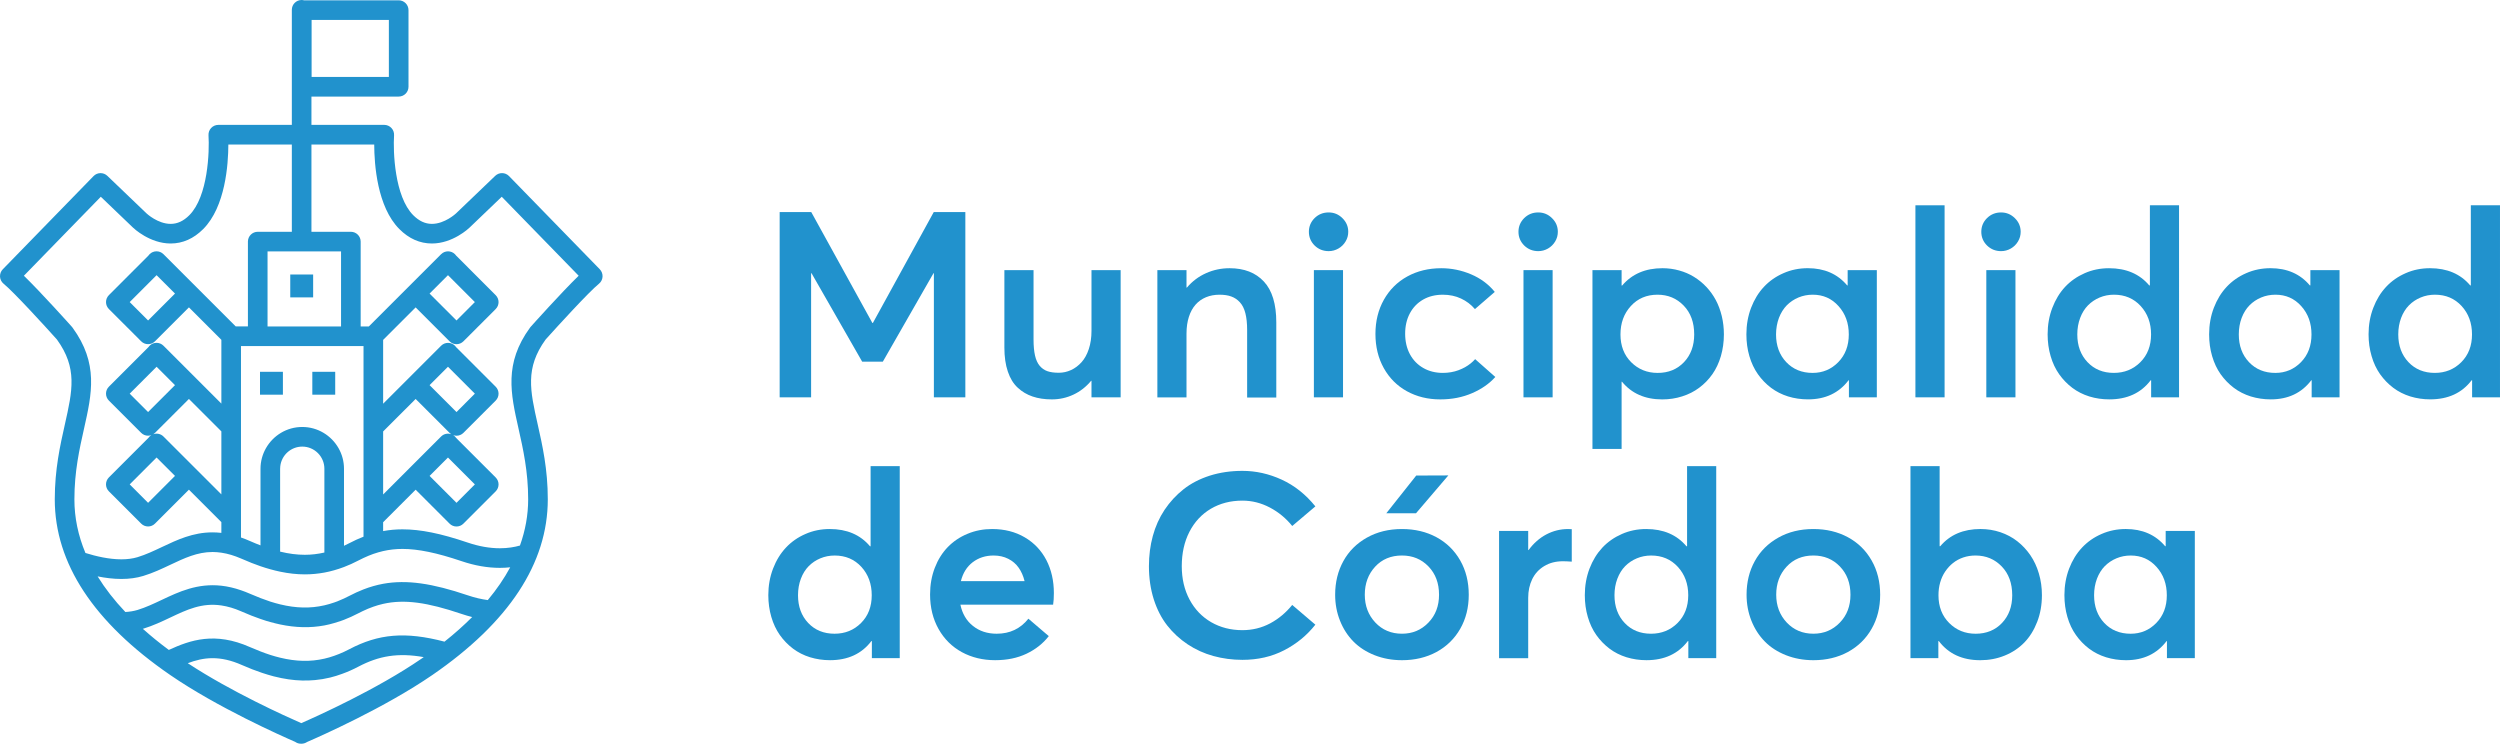
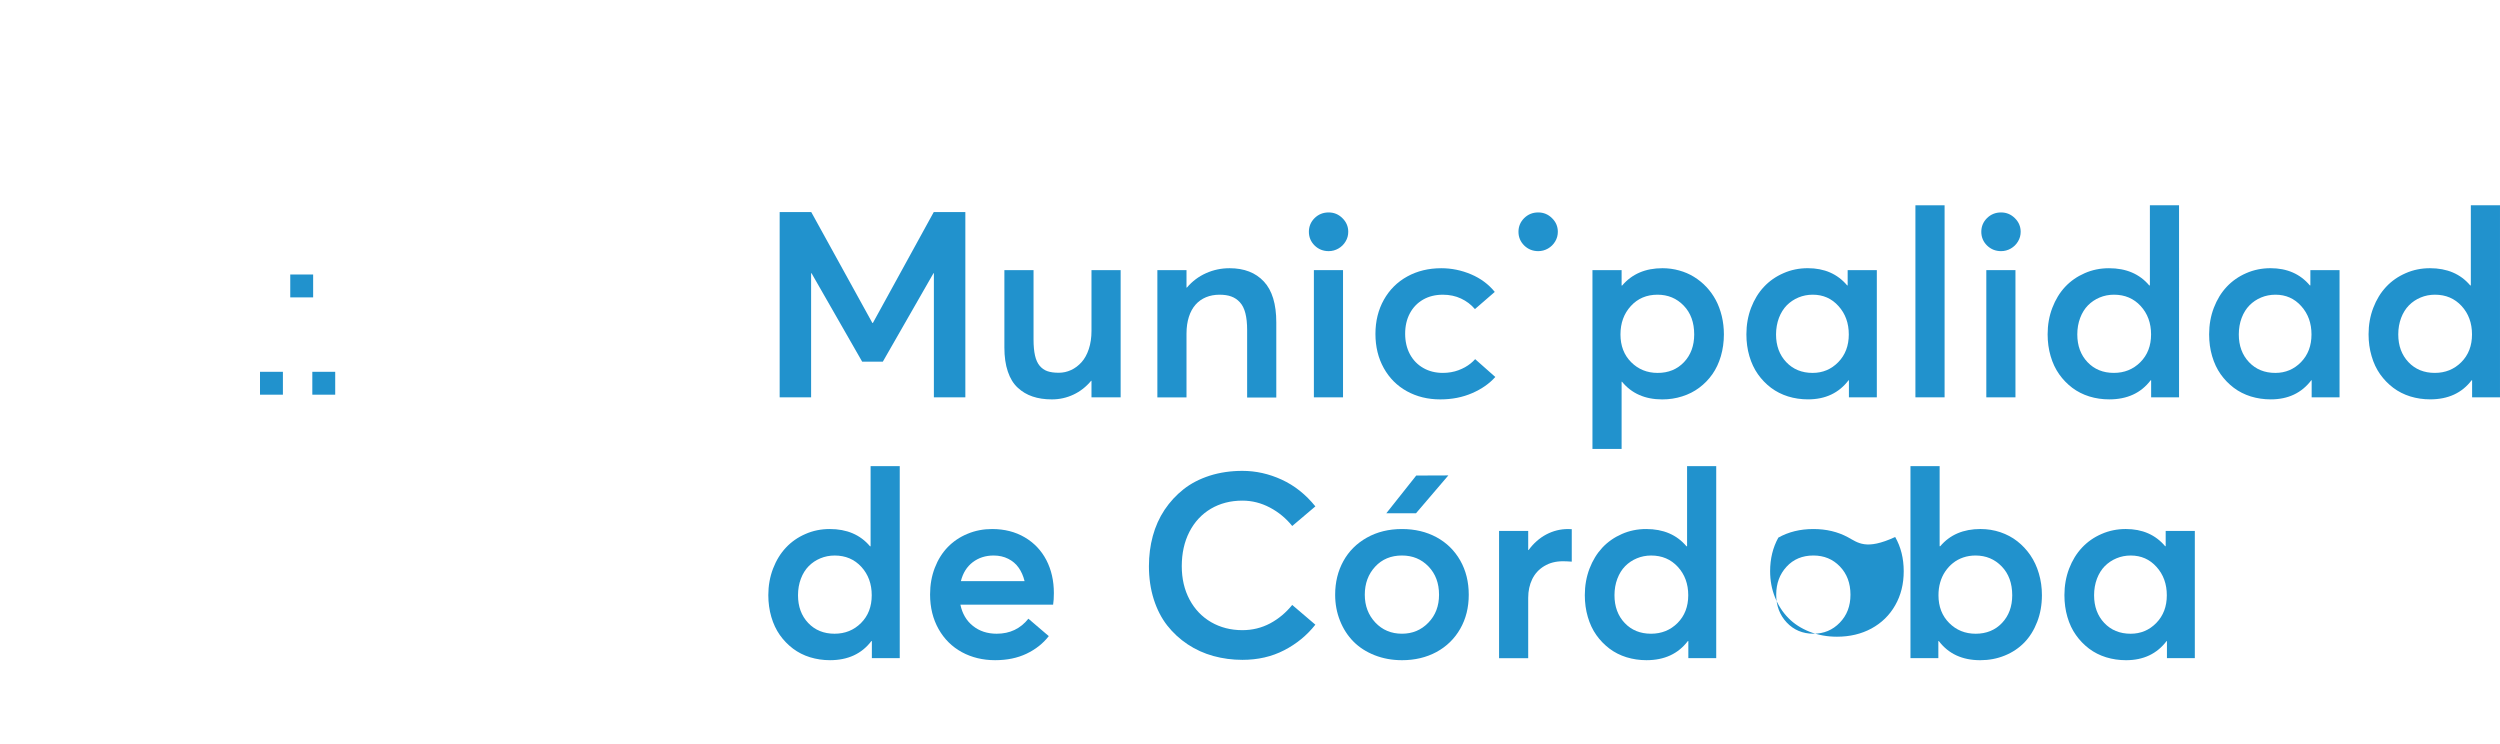
<svg xmlns="http://www.w3.org/2000/svg" id="Capa_1" x="0px" y="0px" width="188.643px" height="56.12px" viewBox="0 0 188.643 56.12" xml:space="preserve">
  <polygon fill="#2192CD" points="19.619,28.055 19.619,28.556 19.619,28.734 19.619,29.476 19.619,29.782 21.347,29.782 21.347,29.476 21.347,28.734 21.347,28.055 21.107,28.055 " />
  <polygon fill="#2192CD" points="23.567,28.055 23.567,28.734 23.567,29.476 23.567,29.782 25.294,29.782 25.294,29.476 25.294,29.034 25.294,28.734 25.294,28.055 24.514,28.055 " />
  <polygon fill="#2192CD" points="21.902,20.713 21.902,22.44 23.629,22.44 23.629,20.713 23.502,20.713 22.022,20.713 " />
-   <path fill="#2192CD" d="M38.411,13.287c-0.284-0.292-0.751-0.299-1.043-0.018l-2.961,2.837c-0.008,0.008-0.845,0.787-1.816,0.787 c-0.508,0-0.968-0.214-1.406-0.651c-1.42-1.421-1.528-4.835-1.45-6.03c0.013-0.204-0.058-0.405-0.199-0.554 c-0.14-0.149-0.335-0.235-0.54-0.235h-5.495V7.287h6.583c0.408,0,0.74-0.331,0.74-0.74V0.764c0-0.409-0.332-0.741-0.74-0.741h-7.148 C22.88,0.009,22.821,0,22.762,0c-0.41,0-0.741,0.331-0.741,0.739v8.684h-5.549c-0.204,0-0.4,0.086-0.54,0.235 c-0.14,0.148-0.212,0.35-0.199,0.554c0.078,1.195-0.03,4.609-1.45,6.03c-0.439,0.438-0.898,0.651-1.406,0.651 c-0.971,0.001-1.808-0.779-1.815-0.786L8.101,13.27c-0.294-0.281-0.76-0.274-1.042,0.018L0.21,20.32 c-0.145,0.148-0.22,0.353-0.209,0.56c0.013,0.207,0.112,0.4,0.273,0.531c0.764,0.621,3.139,3.222,4.023,4.209 c1.555,2.151,1.174,3.844,0.598,6.403c-0.356,1.586-0.762,3.385-0.762,5.656c0,4.822,2.931,9.282,8.712,13.256 c3.561,2.448,8.413,4.603,9.429,5.044c0.01,0.007,0.02,0.014,0.031,0.021c0.12,0.079,0.262,0.118,0.406,0.118 c0,0,0.023,0.001,0.035,0.001c0.148,0,0.295-0.045,0.423-0.128l0.007-0.005c0.974-0.421,5.869-2.591,9.447-5.051 c5.781-3.975,8.712-8.435,8.712-13.257c0-2.271-0.405-4.07-0.762-5.656c-0.576-2.56-0.957-4.253,0.598-6.403 c0.885-0.987,3.259-3.588,4.024-4.209c0.161-0.131,0.26-0.324,0.272-0.531c0.011-0.207-0.064-0.411-0.208-0.56L38.411,13.287z M23.513,1.503h5.83v4.304h-5.83V1.503z M23.501,18.972h2.233v5.66h-5.546v-5.66h1.833H23.501z M25.549,33.823 c-0.541-0.955-1.567-1.605-2.742-1.605c-1.175,0-2.198,0.648-2.741,1.604c-0.259,0.457-0.409,0.985-0.409,1.548v0.136v4.753v0.894 c-0.255-0.099-0.514-0.204-0.785-0.324c-0.232-0.103-0.461-0.193-0.688-0.271v-1.77v-4.755v-2.093v-4.815v-1.011h0.523h0.561h0.18 h0.74h5.546h0.617h0.124h0.74h0.215v1.016v4.815v2.093v4.755v1.704c-0.357,0.138-0.716,0.301-1.08,0.493 c-0.132,0.069-0.263,0.132-0.393,0.193v-0.917V35.51v-0.141C25.957,34.808,25.808,34.281,25.549,33.823 M24.477,35.369v6.323 c-0.487,0.112-0.976,0.171-1.472,0.171c-0.595,0-1.212-0.079-1.868-0.239v-6.255c0-0.019,0.003-0.037,0.004-0.056 c0.001-0.042,0.002-0.085,0.007-0.126c0.091-0.835,0.8-1.488,1.659-1.488C23.727,33.699,24.477,34.448,24.477,35.369 M5.614,37.68 c0-2.107,0.386-3.82,0.726-5.332c0.595-2.642,1.108-4.923-0.869-7.63c-0.014-0.02-0.029-0.038-0.045-0.056 c-0.11-0.124-2.326-2.597-3.623-3.855l5.804-5.96l2.429,2.328c0.051,0.05,1.265,1.199,2.841,1.199c0.908,0,1.733-0.366,2.453-1.086 c1.68-1.68,1.897-4.894,1.901-6.384h4.79v6.586h-2.573c-0.409,0-0.741,0.331-0.741,0.74v6.401h-0.919l-5.453-5.451 c-0.289-0.289-0.757-0.289-1.047,0c-0.033,0.032-0.061,0.067-0.087,0.104l-2.985,2.987c-0.289,0.289-0.289,0.758,0,1.047 l2.435,2.434c0.138,0.14,0.326,0.218,0.523,0.218c0.196,0,0.385-0.078,0.523-0.218l2.559-2.559l2.448,2.448v4.814l-4.369-4.368 c-0.289-0.29-0.757-0.29-1.047,0c-0.033,0.034-0.061,0.069-0.087,0.106l-2.985,2.985c-0.289,0.29-0.289,0.759,0,1.048l2.435,2.434 c0.138,0.139,0.326,0.217,0.523,0.217c0.084,0,0.166-0.017,0.243-0.044c-0.044,0.029-0.089,0.063-0.129,0.103 c-0.033,0.033-0.061,0.068-0.087,0.105l-2.985,2.985c-0.289,0.29-0.289,0.759,0,1.048l2.435,2.434 c0.138,0.141,0.327,0.218,0.523,0.218c0.196,0,0.385-0.077,0.523-0.218l2.559-2.559l2.448,2.448v0.813 c-0.223-0.024-0.444-0.039-0.665-0.039c-1.485,0-2.669,0.563-3.813,1.104c-0.624,0.295-1.212,0.574-1.849,0.768 c-0.354,0.107-0.762,0.163-1.216,0.163c-0.931,0-1.909-0.228-2.714-0.48C5.895,40.406,5.614,39.057,5.614,37.68 M13.205,22.152 l-2.031,2.03l-1.387-1.388l2.029-2.03L13.205,22.152z M12.335,32.938c-0.208-0.208-0.508-0.265-0.769-0.173 c0.047-0.029,0.092-0.063,0.131-0.103l2.559-2.558l2.448,2.446v4.755L12.335,32.938z M13.205,35.91l-2.031,2.031l-1.387-1.39 l2.029-2.029L13.205,35.91z M11.174,31.092l-1.387-1.388l2.029-2.03l1.389,1.388L11.174,31.092z M31.785,49.715 c-3.317,2.281-7.833,4.317-9.051,4.851c-1.158-0.507-5.303-2.374-8.565-4.523c1.184-0.449,2.406-0.61,4.101,0.144 c0.518,0.229,1.015,0.421,1.498,0.583c0.301,0.1,0.598,0.19,0.888,0.266c0.381,0.097,0.751,0.172,1.115,0.225 c0.687,0.101,1.35,0.116,1.998,0.056c0.385-0.036,0.766-0.099,1.143-0.191c0.306-0.075,0.611-0.17,0.915-0.283 c0.404-0.146,0.807-0.323,1.213-0.538c1.562-0.821,2.993-1.063,4.934-0.721C31.91,49.626,31.85,49.671,31.785,49.715 M33.541,48.417 c-2.962-0.777-4.978-0.591-7.191,0.575c-0.132,0.07-0.263,0.133-0.393,0.194c-0.247,0.114-0.494,0.215-0.741,0.3 c-0.245,0.087-0.491,0.159-0.739,0.215c-1.057,0.243-2.14,0.219-3.34-0.074c-0.241-0.058-0.487-0.127-0.74-0.208 c-0.241-0.078-0.488-0.166-0.74-0.264c-0.257-0.098-0.515-0.204-0.785-0.323c-2.653-1.18-4.517-0.534-6.133,0.21 c-0.708-0.523-1.359-1.056-1.962-1.593c0.011-0.003,0.022-0.005,0.032-0.008c0.74-0.228,1.406-0.541,2.05-0.848 c1.251-0.593,2.375-1.123,3.845-0.907c0.236,0.035,0.482,0.089,0.74,0.165c0.23,0.067,0.471,0.157,0.721,0.265 c0.036,0.016,0.07,0.028,0.105,0.044c0.478,0.211,0.938,0.391,1.387,0.546c0.153,0.052,0.306,0.105,0.456,0.151 c0.095,0.027,0.189,0.052,0.284,0.08c0.25,0.068,0.497,0.132,0.74,0.183c1.175,0.247,2.271,0.273,3.34,0.074 c0.248-0.046,0.494-0.108,0.739-0.18c0.166-0.047,0.333-0.101,0.498-0.157c0.081-0.029,0.162-0.058,0.243-0.088 c0.36-0.139,0.721-0.302,1.083-0.492c0.107-0.059,0.215-0.109,0.323-0.161c0.27-0.13,0.538-0.241,0.807-0.335 c0.245-0.087,0.491-0.157,0.74-0.214c1.603-0.363,3.338-0.114,5.908,0.756c0.279,0.094,0.549,0.174,0.81,0.239 C35.001,47.189,34.308,47.809,33.541,48.417 M36.807,45.281c-0.465-0.064-0.966-0.175-1.514-0.361 c-2.672-0.904-4.605-1.193-6.383-0.869c-0.249,0.046-0.496,0.104-0.74,0.174c-0.248,0.07-0.494,0.153-0.74,0.249 c-0.358,0.139-0.717,0.302-1.08,0.493c-0.132,0.069-0.263,0.133-0.393,0.194c-0.167,0.077-0.335,0.15-0.502,0.215 c-0.08,0.03-0.159,0.059-0.239,0.086c-0.245,0.086-0.491,0.157-0.739,0.214c-1.057,0.243-2.14,0.22-3.34-0.073 c-0.241-0.06-0.487-0.128-0.74-0.208c-0.017-0.007-0.034-0.013-0.052-0.019c-0.224-0.073-0.454-0.155-0.688-0.246 c-0.257-0.099-0.515-0.204-0.785-0.323c-0.236-0.105-0.464-0.19-0.688-0.268c-0.253-0.088-0.501-0.159-0.74-0.215 c-0.255-0.059-0.501-0.101-0.74-0.128c-1.809-0.199-3.207,0.459-4.478,1.06c-0.624,0.295-1.212,0.574-1.849,0.77 c-0.291,0.086-0.599,0.136-0.918,0.154c-0.836-0.879-1.528-1.775-2.093-2.687c0.58,0.116,1.19,0.194,1.795,0.194 c0.6,0,1.154-0.076,1.648-0.228c0.74-0.225,1.406-0.54,2.05-0.845c1.043-0.494,2.028-0.961,3.18-0.961 c0.218,0,0.44,0.019,0.665,0.052c0.242,0.036,0.488,0.09,0.74,0.166c0.241,0.072,0.487,0.163,0.74,0.272 c0.029,0.011,0.058,0.022,0.086,0.036c0.483,0.214,0.943,0.395,1.387,0.548c0.252,0.086,0.498,0.162,0.74,0.229 c0.251,0.07,0.498,0.131,0.74,0.182c0.645,0.135,1.262,0.203,1.868,0.203c0.497,0,0.987-0.046,1.472-0.136 c0.248-0.046,0.494-0.104,0.739-0.175c0.248-0.07,0.494-0.151,0.741-0.245c0.361-0.137,0.721-0.299,1.083-0.489 c0.131-0.069,0.261-0.134,0.39-0.193c0.251-0.119,0.496-0.217,0.74-0.306c0.248-0.086,0.495-0.156,0.74-0.214 c0.476-0.107,0.954-0.162,1.456-0.162c1.182,0,2.597,0.293,4.452,0.92c0.993,0.338,1.968,0.509,2.899,0.509 c0.275,0,0.534-0.016,0.781-0.042C38.046,43.646,37.483,44.472,36.807,45.281 M40.042,24.662c-0.016,0.018-0.03,0.036-0.045,0.056 c-1.977,2.707-1.464,4.988-0.869,7.63c0.34,1.512,0.726,3.225,0.726,5.332c0,1.181-0.212,2.344-0.62,3.485 c-0.411,0.117-0.916,0.205-1.517,0.205c-0.769,0-1.584-0.144-2.424-0.429c-2.04-0.691-3.559-0.999-4.927-0.999 c-0.496,0-0.978,0.044-1.456,0.132v-0.67l2.453-2.453l2.559,2.559c0.139,0.141,0.327,0.218,0.524,0.218 c0.196,0,0.384-0.077,0.523-0.218l2.434-2.434c0.289-0.289,0.289-0.758,0-1.048l-2.985-2.984c-0.025-0.037-0.054-0.073-0.087-0.106 c-0.04-0.04-0.084-0.073-0.13-0.103c0.078,0.027,0.16,0.044,0.245,0.044c0.196,0,0.384-0.078,0.523-0.217l2.434-2.434 c0.289-0.289,0.289-0.758,0-1.048l-2.985-2.984c-0.025-0.037-0.054-0.073-0.087-0.107c-0.29-0.29-0.758-0.29-1.047,0l-4.374,4.374 v-4.815l2.453-2.453l2.559,2.559c0.139,0.14,0.327,0.218,0.524,0.218c0.196,0,0.384-0.078,0.523-0.218l2.434-2.434 c0.289-0.289,0.289-0.758,0-1.047l-2.985-2.987c-0.025-0.037-0.054-0.072-0.087-0.104c-0.29-0.289-0.758-0.289-1.047,0l-5.453,5.451 h-0.616V18.23c0-0.409-0.331-0.74-0.74-0.74h-2.974v-6.586h4.737c0.004,1.49,0.22,4.704,1.9,6.384 c0.72,0.721,1.546,1.086,2.453,1.086c1.576,0,2.791-1.149,2.84-1.199l2.43-2.328l5.804,5.96 C42.368,22.065,40.153,24.538,40.042,24.662 M33.922,32.662c0.039,0.04,0.083,0.073,0.13,0.103c-0.26-0.092-0.56-0.035-0.768,0.173 l-4.374,4.374v-4.755l2.453-2.452L33.922,32.662z M32.415,29.062l1.388-1.388l2.029,2.03l-1.386,1.388L32.415,29.062z M35.832,36.552l-1.386,1.39l-2.031-2.031l1.388-1.388L35.832,36.552z M32.415,22.152l1.388-1.388l2.029,2.03l-1.386,1.388 L32.415,22.152z" />
  <polygon fill="#2192CD" points="61.204,20.614 61.234,20.614 65.058,27.292 66.615,27.292 70.44,20.614 70.468,20.614 70.468,29.983 72.842,29.983 72.842,16.001 70.459,16.001 65.865,24.37 65.827,24.37 61.214,16.001 58.831,16.001 58.831,29.983 61.204,29.983 " />
  <path fill="#2192CD" d="M82.361,24.974c0,0.5-0.068,0.955-0.201,1.36c-0.136,0.409-0.318,0.741-0.548,0.995 c-0.231,0.256-0.493,0.455-0.788,0.592c-0.296,0.137-0.607,0.206-0.931,0.206c-0.342,0-0.626-0.038-0.857-0.118 c-0.231-0.081-0.425-0.217-0.587-0.41c-0.159-0.191-0.275-0.447-0.349-0.769c-0.073-0.321-0.112-0.72-0.112-1.202v-5.244h-2.2v5.842 c0,0.697,0.086,1.3,0.261,1.811c0.17,0.511,0.421,0.916,0.744,1.215c0.323,0.302,0.697,0.525,1.124,0.668 c0.425,0.145,0.911,0.217,1.455,0.217c0.571,0,1.113-0.119,1.624-0.359c0.512-0.24,0.958-0.587,1.336-1.042h0.029v1.248h2.2v-9.599 h-2.2V24.974z" />
  <path fill="#2192CD" d="M89.531,25.158c0-0.46,0.06-0.879,0.179-1.249c0.118-0.37,0.287-0.678,0.505-0.923 c0.216-0.244,0.478-0.43,0.786-0.558c0.307-0.127,0.649-0.19,1.02-0.19c0.346,0,0.642,0.043,0.888,0.134 c0.247,0.09,0.463,0.233,0.649,0.437c0.186,0.202,0.325,0.476,0.413,0.821c0.09,0.347,0.134,0.769,0.134,1.269v5.095h2.2v-5.661 c0-1.391-0.311-2.42-0.937-3.089c-0.624-0.671-1.486-1.005-2.59-1.005c-0.626,0-1.219,0.124-1.778,0.376 c-0.556,0.249-1.037,0.61-1.44,1.084h-0.03v-1.314h-2.199v9.599h2.199V25.158z" />
  <path fill="#2192CD" d="M100.257,18.95c0.262,0,0.508-0.066,0.734-0.196c0.229-0.132,0.41-0.31,0.542-0.534 c0.138-0.224,0.202-0.469,0.202-0.729c0-0.399-0.145-0.74-0.438-1.028c-0.289-0.289-0.637-0.433-1.041-0.433 c-0.416,0-0.771,0.144-1.059,0.426c-0.287,0.287-0.432,0.631-0.432,1.035c0,0.403,0.145,0.748,0.432,1.034 C99.486,18.807,99.841,18.95,100.257,18.95" />
  <rect x="99.142" y="20.383" fill="#2192CD" width="2.199" height="9.599" />
  <path fill="#2192CD" d="M110.967,27.426c-0.128,0.104-0.269,0.197-0.423,0.285c-0.155,0.084-0.316,0.16-0.492,0.224 c-0.17,0.064-0.359,0.116-0.561,0.15c-0.201,0.035-0.404,0.053-0.609,0.053c-0.559,0-1.053-0.122-1.484-0.37 c-0.434-0.247-0.77-0.595-1.011-1.042c-0.239-0.449-0.358-0.964-0.358-1.547c0-0.577,0.117-1.088,0.355-1.535 c0.236-0.444,0.569-0.789,0.999-1.037c0.429-0.246,0.924-0.369,1.489-0.369c0.506,0,0.965,0.096,1.373,0.289 c0.41,0.191,0.76,0.456,1.049,0.796l1.498-1.296c-0.469-0.577-1.063-1.019-1.787-1.327c-0.723-0.307-1.473-0.461-2.249-0.461 c-0.96,0-1.815,0.208-2.569,0.624c-0.754,0.417-1.342,1.003-1.763,1.754c-0.423,0.753-0.637,1.615-0.637,2.58 c0,0.967,0.212,1.828,0.631,2.581c0.42,0.751,1.002,1.335,1.744,1.744c0.743,0.409,1.581,0.615,2.518,0.615 c0.884,0,1.685-0.158,2.407-0.473c0.72-0.312,1.302-0.72,1.744-1.219l-1.52-1.345C111.21,27.215,111.094,27.323,110.967,27.426" />
  <path fill="#2192CD" d="M116.071,18.95c0.264,0,0.509-0.066,0.736-0.196c0.227-0.132,0.409-0.31,0.542-0.534 c0.136-0.224,0.201-0.469,0.201-0.729c0-0.399-0.144-0.74-0.437-1.028c-0.291-0.289-0.639-0.433-1.043-0.433 c-0.416,0-0.769,0.144-1.057,0.426c-0.287,0.287-0.433,0.631-0.433,1.035c0,0.403,0.146,0.748,0.433,1.034 C115.303,18.807,115.655,18.95,116.071,18.95" />
-   <rect x="114.958" y="20.383" fill="#2192CD" width="2.199" height="9.599" />
  <path fill="#2192CD" d="M129.468,22.64c-0.195-0.364-0.434-0.695-0.716-0.994c-0.281-0.298-0.593-0.549-0.933-0.758 c-0.338-0.209-0.711-0.368-1.113-0.479c-0.404-0.113-0.823-0.171-1.26-0.171c-1.287,0-2.303,0.436-3.045,1.308h-0.039v-1.162h-2.2 v13.493h2.2v-5.074h0.029c0.73,0.889,1.742,1.335,3.036,1.335c0.525,0,1.026-0.075,1.503-0.228c0.479-0.15,0.907-0.367,1.288-0.653 c0.382-0.283,0.711-0.622,0.99-1.017c0.278-0.396,0.493-0.851,0.644-1.366c0.15-0.515,0.228-1.064,0.228-1.647 c0-0.475-0.054-0.932-0.159-1.374C129.813,23.409,129.664,23.006,129.468,22.64 M127.071,27.326 c-0.512,0.54-1.176,0.813-1.988,0.813c-0.795,0-1.461-0.271-1.999-0.808c-0.538-0.538-0.808-1.237-0.808-2.096 s0.261-1.572,0.783-2.143c0.522-0.571,1.193-0.855,2.012-0.855c0.789,0,1.447,0.274,1.976,0.823 c0.528,0.545,0.793,1.272,0.793,2.175C127.84,26.086,127.583,26.784,127.071,27.326" />
  <path fill="#2192CD" d="M132.649,28.239c0.277,0.394,0.607,0.733,0.988,1.023c0.383,0.286,0.813,0.505,1.288,0.653 c0.476,0.147,0.978,0.22,1.505,0.22c1.307,0,2.325-0.479,3.057-1.441h0.027v1.288h2.106v-9.6h-2.201v1.153h-0.038 c-0.73-0.866-1.721-1.298-2.971-1.298c-0.653,0-1.266,0.124-1.834,0.376c-0.572,0.248-1.061,0.59-1.471,1.027 c-0.412,0.438-0.734,0.964-0.973,1.587c-0.236,0.62-0.354,1.286-0.354,1.998c0,0.582,0.074,1.133,0.225,1.646 C132.155,27.39,132.37,27.843,132.649,28.239 M134.233,23.989c0.146-0.38,0.344-0.697,0.592-0.951 c0.251-0.251,0.543-0.449,0.881-0.59c0.336-0.14,0.695-0.211,1.079-0.211c0.784,0,1.432,0.286,1.946,0.862 c0.516,0.572,0.774,1.285,0.774,2.137c0,0.85-0.265,1.549-0.793,2.09c-0.526,0.54-1.175,0.813-1.937,0.813 c-0.813,0-1.477-0.272-1.989-0.813c-0.513-0.541-0.771-1.24-0.771-2.09C134.017,24.786,134.091,24.371,134.233,23.989" />
  <rect x="144.532" y="15.491" fill="#2192CD" width="2.201" height="14.49" />
  <rect x="149.882" y="20.383" fill="#2192CD" width="2.199" height="9.599" />
  <path fill="#2192CD" d="M150.995,18.95c0.263,0,0.509-0.066,0.735-0.196c0.228-0.132,0.41-0.31,0.542-0.534 c0.137-0.224,0.202-0.469,0.202-0.729c0-0.399-0.146-0.74-0.437-1.028c-0.291-0.289-0.639-0.433-1.043-0.433 c-0.416,0-0.769,0.144-1.058,0.426c-0.288,0.287-0.432,0.631-0.432,1.035c0,0.403,0.144,0.748,0.432,1.034 C150.227,18.807,150.579,18.95,150.995,18.95" />
  <path fill="#2192CD" d="M156.368,29.263c0.381,0.286,0.811,0.505,1.287,0.653c0.477,0.147,0.979,0.22,1.506,0.22 c1.35,0,2.392-0.479,3.122-1.441h0.036v1.288h2.106V15.491h-2.2v6.045h-0.05c-0.729-0.866-1.741-1.297-3.036-1.297 c-0.654,0-1.265,0.123-1.835,0.375c-0.569,0.248-1.061,0.59-1.472,1.027c-0.408,0.437-0.73,0.964-0.969,1.587 c-0.237,0.62-0.355,1.286-0.355,1.998c0,0.582,0.076,1.133,0.227,1.646c0.149,0.517,0.365,0.97,0.643,1.366 C155.657,28.633,155.987,28.973,156.368,29.263 M156.964,23.989c0.143-0.38,0.341-0.697,0.591-0.951 c0.25-0.251,0.544-0.449,0.88-0.59c0.336-0.14,0.696-0.211,1.08-0.211c0.82,0,1.491,0.285,2.014,0.854 c0.522,0.571,0.785,1.284,0.785,2.145c0,0.856-0.271,1.556-0.809,2.094s-1.206,0.808-1.999,0.808c-0.813,0-1.478-0.271-1.989-0.812 c-0.513-0.541-0.77-1.24-0.77-2.09C156.747,24.786,156.819,24.372,156.964,23.989" />
  <path fill="#2192CD" d="M174.334,21.537h-0.039c-0.729-0.866-1.72-1.3-2.968-1.3c-0.655,0-1.266,0.125-1.837,0.376 c-0.57,0.248-1.06,0.592-1.47,1.028c-0.41,0.438-0.733,0.964-0.971,1.586c-0.236,0.62-0.355,1.286-0.355,1.998 c0,0.583,0.074,1.133,0.226,1.647c0.151,0.516,0.366,0.971,0.644,1.366c0.279,0.395,0.609,0.733,0.99,1.023 c0.381,0.287,0.811,0.505,1.287,0.654c0.477,0.146,0.979,0.22,1.504,0.22c1.309,0,2.326-0.481,3.057-1.442h0.029v1.288h2.104v-9.6 h-2.201V21.537z M173.628,27.326c-0.527,0.54-1.175,0.813-1.938,0.813c-0.813,0-1.477-0.272-1.987-0.813 c-0.515-0.542-0.769-1.24-0.769-2.091c0-0.45,0.071-0.863,0.215-1.246c0.145-0.381,0.341-0.696,0.592-0.95 c0.248-0.252,0.542-0.45,0.879-0.591c0.336-0.14,0.697-0.211,1.082-0.211c0.781,0,1.43,0.286,1.943,0.861 c0.517,0.573,0.774,1.286,0.774,2.137S174.156,26.784,173.628,27.326" />
  <path fill="#2192CD" d="M186.442,15.491v6.045h-0.047c-0.729-0.866-1.744-1.298-3.037-1.298c-0.651,0-1.266,0.124-1.834,0.376 c-0.572,0.248-1.063,0.591-1.471,1.027c-0.411,0.438-0.734,0.964-0.971,1.585c-0.238,0.621-0.357,1.287-0.357,1.999 c0,0.583,0.077,1.134,0.229,1.647c0.148,0.517,0.365,0.971,0.642,1.366c0.28,0.394,0.608,0.733,0.991,1.023 c0.38,0.286,0.811,0.505,1.287,0.653c0.477,0.147,0.979,0.22,1.503,0.22c1.353,0,2.394-0.479,3.125-1.441h0.036v1.288h2.104V15.491 H186.442z M185.722,27.33c-0.539,0.538-1.204,0.808-1.999,0.808c-0.812,0-1.476-0.271-1.987-0.811 c-0.513-0.542-0.77-1.241-0.77-2.091c0-0.45,0.072-0.864,0.216-1.247c0.144-0.38,0.343-0.697,0.591-0.95 c0.25-0.252,0.543-0.45,0.881-0.59c0.336-0.141,0.695-0.212,1.08-0.212c0.819,0,1.49,0.286,2.012,0.854 c0.523,0.571,0.785,1.285,0.785,2.145C186.53,26.093,186.26,26.792,185.722,27.33" />
  <path fill="#2192CD" d="M65.693,41.218h-0.047c-0.731-0.867-1.744-1.299-3.037-1.299c-0.654,0-1.267,0.124-1.836,0.376 c-0.571,0.248-1.061,0.591-1.469,1.027c-0.411,0.438-0.734,0.963-0.972,1.585c-0.237,0.621-0.357,1.288-0.357,2 c0,0.582,0.078,1.133,0.227,1.646c0.151,0.516,0.366,0.972,0.644,1.366c0.279,0.395,0.609,0.733,0.99,1.024 c0.381,0.286,0.81,0.504,1.287,0.652c0.477,0.146,0.979,0.221,1.504,0.221c1.352,0,2.393-0.48,3.124-1.441h0.037v1.287h2.104V35.172 h-2.199V41.218z M64.971,47.011c-0.538,0.538-1.204,0.808-1.999,0.808c-0.812,0-1.476-0.271-1.988-0.811 c-0.512-0.542-0.768-1.241-0.768-2.091c0-0.449,0.071-0.864,0.216-1.247c0.143-0.38,0.341-0.697,0.591-0.951 c0.249-0.251,0.543-0.45,0.879-0.589c0.336-0.141,0.696-0.212,1.081-0.212c0.819,0,1.49,0.286,2.012,0.854 c0.522,0.571,0.784,1.285,0.784,2.145C65.779,45.773,65.51,46.473,64.971,47.011" />
  <path fill="#2192CD" d="M77.319,40.543c-0.709-0.416-1.529-0.624-2.459-0.624c-0.659,0-1.277,0.12-1.854,0.361 c-0.577,0.238-1.073,0.573-1.491,1.003c-0.416,0.431-0.742,0.951-0.978,1.565c-0.238,0.616-0.356,1.287-0.356,2.01 c0,0.98,0.215,1.85,0.643,2.611c0.429,0.758,1.016,1.337,1.76,1.743c0.742,0.401,1.579,0.604,2.506,0.604 c0.899,0,1.688-0.164,2.37-0.489C78.144,49,78.703,48.559,79.138,48L77.6,46.685c-0.602,0.757-1.399,1.134-2.393,1.134 c-0.704,0-1.302-0.196-1.791-0.588c-0.491-0.389-0.805-0.925-0.947-1.604h6.996c0.038-0.23,0.057-0.522,0.057-0.873 c0-0.931-0.189-1.76-0.566-2.49C78.575,41.534,78.032,40.96,77.319,40.543 M72.506,43.849c0.154-0.615,0.453-1.09,0.893-1.426 c0.444-0.336,0.968-0.505,1.576-0.505c0.41,0,0.778,0.082,1.101,0.246c0.323,0.161,0.588,0.387,0.788,0.672 c0.202,0.285,0.351,0.623,0.447,1.013H72.506z" />
  <path fill="#2192CD" d="M91.366,38.39c0.692-0.407,1.486-0.614,2.383-0.614c0.723,0,1.414,0.175,2.071,0.521 c0.655,0.345,1.219,0.812,1.688,1.393l1.746-1.48c-0.729-0.903-1.576-1.575-2.541-2.018s-1.953-0.662-2.965-0.662 c-0.884,0-1.705,0.121-2.465,0.362c-0.759,0.245-1.417,0.585-1.974,1.024c-0.558,0.441-1.034,0.958-1.433,1.552 c-0.397,0.599-0.692,1.255-0.888,1.976c-0.196,0.723-0.293,1.48-0.293,2.281c0,0.897,0.122,1.729,0.364,2.494 c0.244,0.767,0.584,1.426,1.019,1.981c0.435,0.553,0.95,1.027,1.543,1.422c0.593,0.392,1.237,0.686,1.936,0.878 c0.699,0.192,1.43,0.29,2.191,0.29c1.165,0,2.216-0.24,3.147-0.722c0.933-0.48,1.719-1.123,2.358-1.932l-1.746-1.489 c-0.47,0.58-1.023,1.046-1.664,1.39c-0.643,0.341-1.34,0.513-2.096,0.513c-0.877,0-1.663-0.203-2.359-0.604 c-0.695-0.405-1.239-0.974-1.629-1.705c-0.39-0.733-0.586-1.572-0.586-2.516c0-0.979,0.192-1.844,0.576-2.594 C90.136,39.381,90.674,38.801,91.366,38.39" />
  <polygon fill="#2192CD" points="109.287,35.874 106.865,35.883 104.608,38.728 106.849,38.728 " />
  <path fill="#2192CD" d="M108.396,40.539c-0.762-0.412-1.631-0.62-2.605-0.62c-0.992,0-1.875,0.214-2.647,0.648 c-0.772,0.434-1.365,1.023-1.777,1.772c-0.414,0.75-0.62,1.597-0.62,2.538c0,0.697,0.122,1.351,0.366,1.96 c0.242,0.609,0.581,1.133,1.013,1.571c0.434,0.44,0.967,0.782,1.602,1.033c0.633,0.249,1.322,0.375,2.064,0.375 c0.969,0,1.834-0.206,2.6-0.618c0.765-0.417,1.363-0.999,1.793-1.752c0.43-0.751,0.643-1.608,0.643-2.569 c0-0.966-0.213-1.83-0.643-2.585C109.753,41.537,109.156,40.951,108.396,40.539 M107.779,46.986c-0.538,0.556-1.2,0.832-1.989,0.832 c-0.813,0-1.484-0.283-2.014-0.846c-0.527-0.563-0.793-1.262-0.793-2.095c0-0.846,0.261-1.551,0.779-2.114 c0.519-0.564,1.195-0.846,2.027-0.846c0.803,0,1.467,0.274,2,0.826c0.531,0.552,0.797,1.262,0.797,2.134 C108.587,45.729,108.317,46.433,107.779,46.986" />
  <path fill="#2192CD" d="M116.684,40.325c-0.517,0.273-0.963,0.666-1.34,1.18h-0.03v-1.441h-2.199v9.601h2.199v-4.557 c0-0.524,0.102-0.993,0.303-1.406c0.203-0.416,0.502-0.742,0.902-0.984c0.4-0.245,0.873-0.368,1.417-0.368 c0.193,0,0.415,0.012,0.665,0.03v-2.45c-0.051-0.007-0.143-0.01-0.27-0.01C117.747,39.919,117.2,40.055,116.684,40.325" />
  <path fill="#2192CD" d="M127.302,41.218h-0.049c-0.73-0.867-1.742-1.299-3.037-1.299c-0.654,0-1.265,0.124-1.835,0.376 c-0.569,0.248-1.06,0.591-1.471,1.027c-0.408,0.438-0.731,0.963-0.97,1.585c-0.236,0.621-0.354,1.288-0.354,2 c0,0.582,0.075,1.133,0.226,1.646c0.15,0.516,0.365,0.972,0.643,1.366c0.279,0.395,0.609,0.733,0.991,1.024 c0.38,0.286,0.81,0.504,1.286,0.652c0.478,0.146,0.979,0.221,1.506,0.221c1.35,0,2.392-0.48,3.121-1.441h0.039v1.287h2.104V35.172 h-2.2V41.218z M126.582,47.011c-0.538,0.538-1.207,0.808-2,0.808c-0.813,0-1.478-0.271-1.989-0.811 c-0.512-0.542-0.769-1.241-0.769-2.091c0-0.449,0.071-0.864,0.216-1.247c0.145-0.38,0.341-0.697,0.591-0.951 c0.25-0.251,0.544-0.45,0.88-0.589c0.336-0.141,0.696-0.212,1.082-0.212c0.818,0,1.489,0.286,2.01,0.854 c0.524,0.571,0.787,1.285,0.787,2.145C127.39,45.773,127.12,46.473,126.582,47.011" />
-   <path fill="#2192CD" d="M139.439,40.539c-0.763-0.412-1.63-0.62-2.604-0.62c-0.994,0-1.875,0.214-2.647,0.648 c-0.772,0.434-1.365,1.023-1.777,1.772c-0.415,0.75-0.62,1.597-0.62,2.538c0,0.697,0.123,1.351,0.365,1.96s0.582,1.133,1.014,1.571 c0.433,0.441,0.965,0.782,1.6,1.033c0.634,0.249,1.322,0.375,2.066,0.375c0.969,0,1.834-0.206,2.599-0.618 c0.766-0.418,1.364-0.998,1.793-1.752c0.431-0.751,0.644-1.608,0.644-2.569c0-0.967-0.213-1.83-0.644-2.585 C140.798,41.537,140.201,40.951,139.439,40.539 M138.824,46.986c-0.538,0.556-1.2,0.832-1.989,0.832 c-0.813,0-1.483-0.283-2.014-0.846c-0.527-0.563-0.793-1.262-0.793-2.095c0-0.846,0.26-1.551,0.78-2.114 c0.518-0.564,1.194-0.846,2.026-0.846c0.801,0,1.467,0.274,1.998,0.826c0.533,0.552,0.799,1.262,0.799,2.134 C139.632,45.729,139.362,46.433,138.824,46.986" />
+   <path fill="#2192CD" d="M139.439,40.539c-0.763-0.412-1.63-0.62-2.604-0.62c-0.994,0-1.875,0.214-2.647,0.648 c-0.415,0.75-0.62,1.597-0.62,2.538c0,0.697,0.123,1.351,0.365,1.96s0.582,1.133,1.014,1.571 c0.433,0.441,0.965,0.782,1.6,1.033c0.634,0.249,1.322,0.375,2.066,0.375c0.969,0,1.834-0.206,2.599-0.618 c0.766-0.418,1.364-0.998,1.793-1.752c0.431-0.751,0.644-1.608,0.644-2.569c0-0.967-0.213-1.83-0.644-2.585 C140.798,41.537,140.201,40.951,139.439,40.539 M138.824,46.986c-0.538,0.556-1.2,0.832-1.989,0.832 c-0.813,0-1.483-0.283-2.014-0.846c-0.527-0.563-0.793-1.262-0.793-2.095c0-0.846,0.26-1.551,0.78-2.114 c0.518-0.564,1.194-0.846,2.026-0.846c0.801,0,1.467,0.274,1.998,0.826c0.533,0.552,0.799,1.262,0.799,2.134 C139.632,45.729,139.362,46.433,138.824,46.986" />
  <path fill="#2192CD" d="M153.206,41.896c-0.28-0.409-0.608-0.758-0.986-1.054c-0.377-0.296-0.805-0.522-1.281-0.684 c-0.477-0.159-0.976-0.24-1.496-0.24c-1.293,0-2.307,0.434-3.037,1.298h-0.047v-6.044h-2.201v14.491h2.104v-1.288h0.038 c0.73,0.962,1.773,1.442,3.124,1.442c0.66,0,1.276-0.117,1.849-0.351c0.574-0.232,1.066-0.563,1.477-0.984 c0.41-0.423,0.732-0.944,0.97-1.56c0.238-0.614,0.357-1.284,0.357-2.016c0-0.571-0.077-1.114-0.229-1.628 C153.698,42.761,153.483,42.3,153.206,41.896 M151.067,47.007c-0.513,0.54-1.176,0.813-1.988,0.813c-0.795,0-1.461-0.271-1.998-0.81 c-0.538-0.537-0.809-1.235-0.809-2.094c0-0.341,0.041-0.662,0.129-0.967c0.086-0.303,0.213-0.579,0.379-0.824 c0.168-0.248,0.363-0.462,0.587-0.639c0.225-0.18,0.481-0.32,0.774-0.421c0.291-0.098,0.6-0.147,0.926-0.147 c0.789,0,1.447,0.274,1.976,0.823c0.528,0.545,0.794,1.272,0.794,2.175C151.837,45.768,151.579,46.465,151.067,47.007" />
  <path fill="#2192CD" d="M163.417,41.216h-0.039c-0.73-0.864-1.721-1.298-2.971-1.298c-0.652,0-1.265,0.125-1.834,0.376 c-0.572,0.248-1.06,0.591-1.47,1.028c-0.411,0.437-0.735,0.964-0.974,1.586c-0.235,0.621-0.354,1.287-0.354,1.999 c0,0.582,0.075,1.132,0.225,1.646c0.15,0.518,0.365,0.973,0.646,1.366c0.276,0.396,0.606,0.734,0.988,1.025 c0.382,0.287,0.811,0.505,1.288,0.653c0.476,0.146,0.978,0.22,1.505,0.22c1.306,0,2.325-0.48,3.056-1.442h0.028v1.288h2.104v-9.599 h-2.199V41.216z M162.708,47.007c-0.525,0.54-1.174,0.813-1.936,0.813c-0.814,0-1.477-0.272-1.99-0.813 c-0.511-0.542-0.768-1.239-0.768-2.091c0-0.449,0.072-0.864,0.215-1.246c0.146-0.381,0.344-0.697,0.592-0.951 c0.251-0.251,0.543-0.449,0.881-0.59c0.336-0.141,0.695-0.211,1.08-0.211c0.782,0,1.432,0.286,1.945,0.861 c0.516,0.573,0.775,1.286,0.775,2.137C163.503,45.768,163.237,46.465,162.708,47.007" />
</svg>